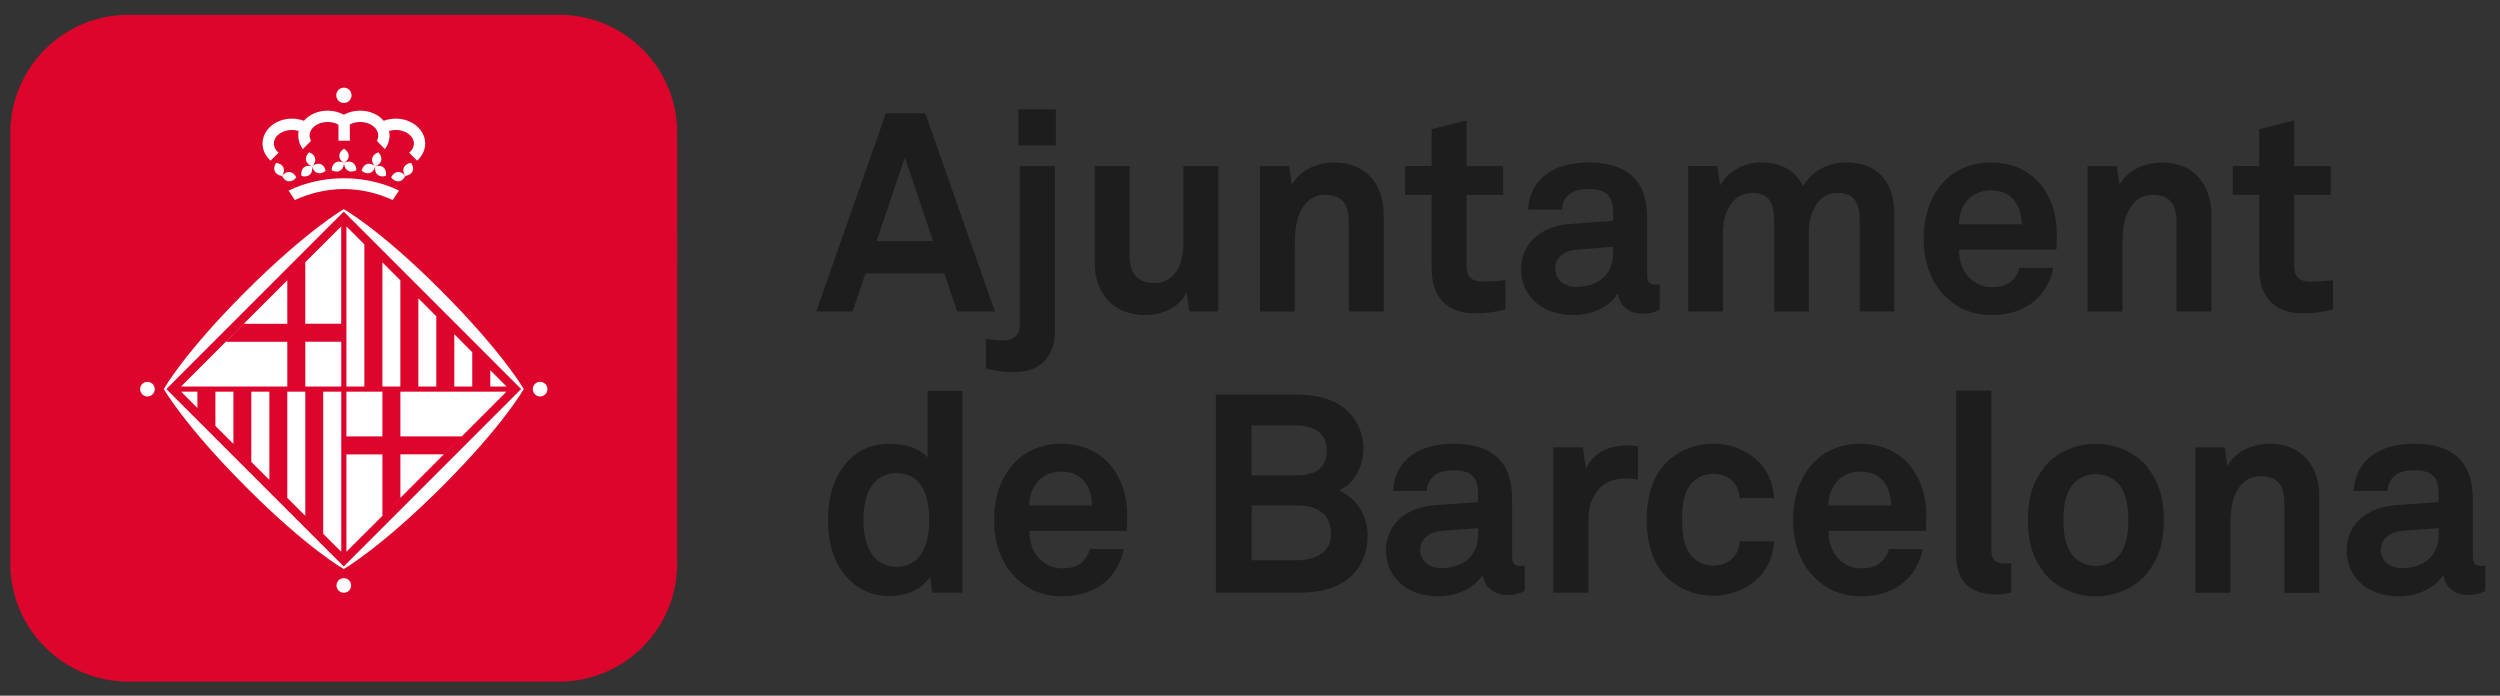
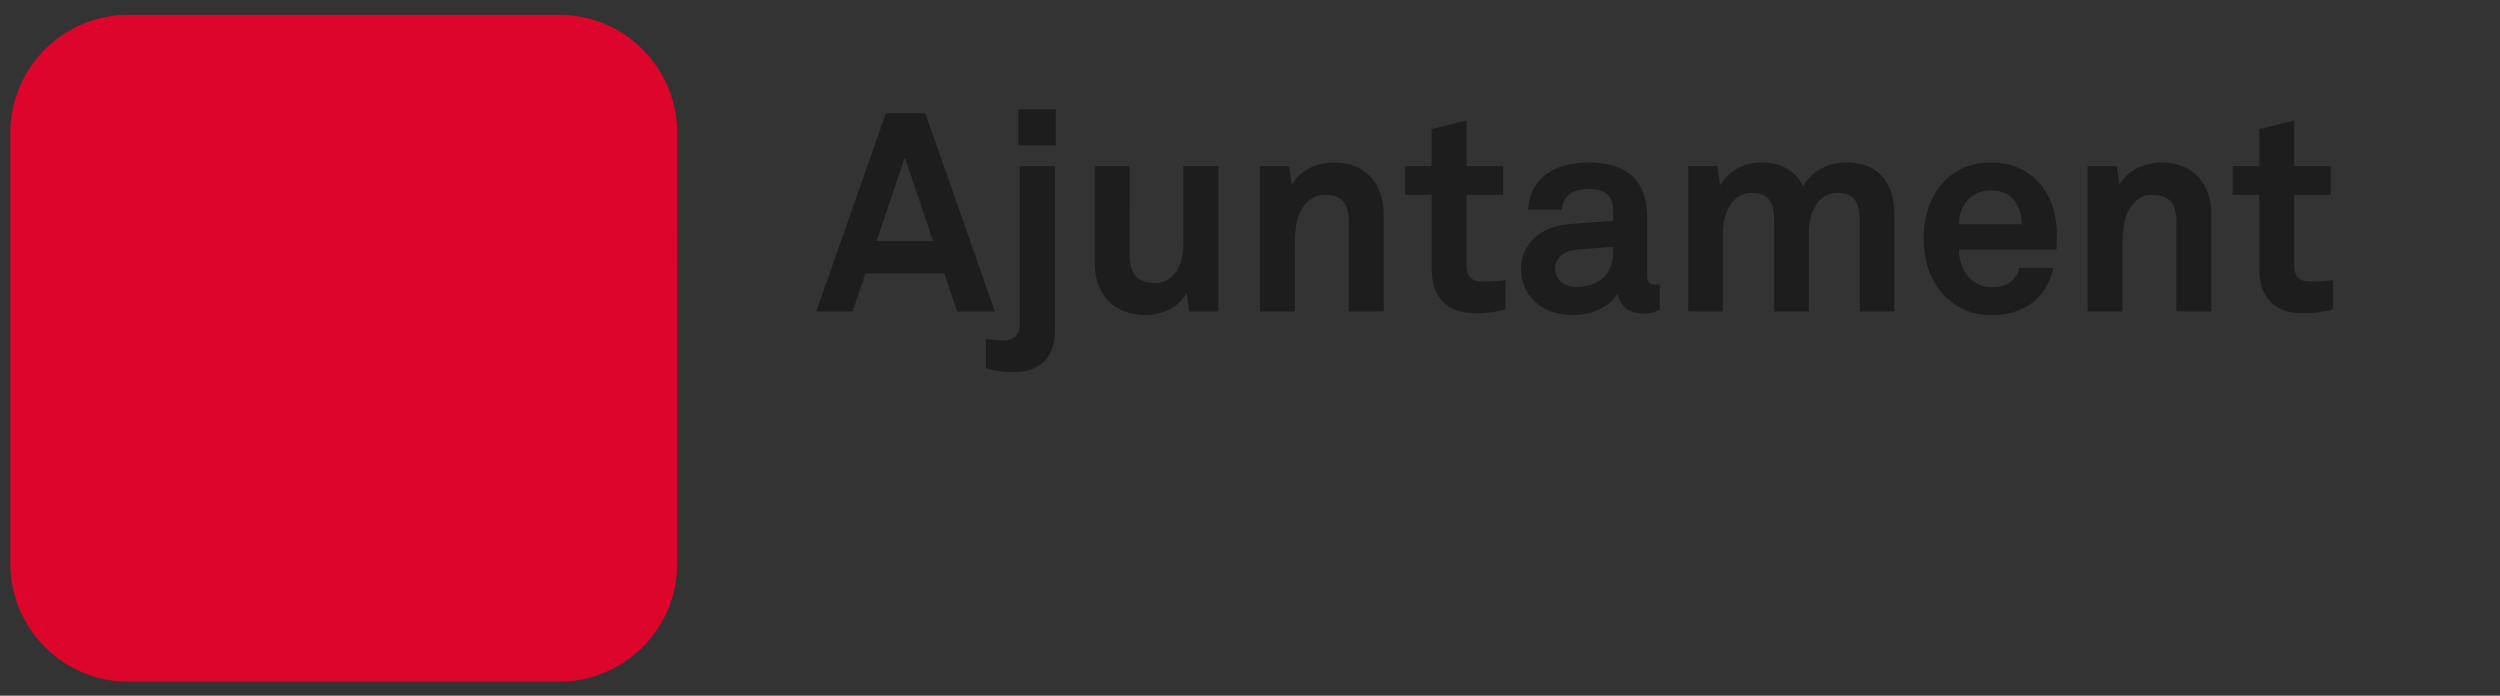
<svg xmlns="http://www.w3.org/2000/svg" version="1.0" id="Capa_1" x="0px" y="0px" viewBox="0 0 500 139.14" style="enable-background:new 0 0 500 139.14;" xml:space="preserve">
  <rect x="0" y="0" width="500" height="139.14" fill="#333333" stroke="none" />
  <style type="text/css">
	.st0{fill:#1D1D1D;}
	.st1{fill:#DD052B;}
	.st2{fill:#FFFFFF;}
</style>
  <g>
-     <path class="st0" d="M487.74,106.97c0,4.31-3.08,6.66-7.44,6.66c-2.18,0-4.14-1.4-4.14-3.64c0-2.35,2.07-3.64,4.2-3.81l7.39-0.56   V106.97z M497.07,118.21v-5.14c0,0-0.45,0.11-0.89,0.11c-1.17,0-1.62-0.5-1.62-1.85v-10.79c0-1.96-0.11-4.03-0.84-5.88   c-1.68-4.36-5.92-5.92-10.9-5.92c-6.49,0-11.69,2.91-12.08,9.44h6.76c0.17-2.68,2.07-4.14,5.31-4.14c3.97,0,4.92,1.85,4.92,4.59   v1.79l-8.56,0.62c-5.54,0.39-9.84,3.57-9.84,9.11c0,4.75,3.57,9.11,10.51,9.11c4.14,0,7.5-2.01,8.84-4.36   c0.22,2.18,1.9,4.08,4.92,4.08C495.28,118.99,495.9,118.71,497.07,118.21L497.07,118.21z M463.85,118.54v-19.4   c0-6.04-3.63-10.39-9.84-10.39c-3.36,0-6.83,1.4-8.56,4.47l-0.5-3.74h-5.86v29.07h6.98v-11.85c0-2.46-0.06-5.48,0.95-7.77   c0.95-2.13,2.57-3.69,5.04-3.69c3.69,0,4.81,2.07,4.81,5.48v17.84H463.85z M425.67,104.01c0,2.74-0.39,5.48-2.07,7.33   c-0.95,1.01-2.52,1.85-4.42,1.85s-3.47-0.84-4.42-1.85c-1.68-1.85-2.07-4.59-2.07-7.33c0-2.74,0.39-5.48,2.07-7.33   c0.95-1.01,2.52-1.85,4.42-1.85s3.47,0.84,4.42,1.85C425.28,98.53,425.67,101.27,425.67,104.01 M432.76,104.01   c0-4.92-1.23-8-3.41-10.74c-2.01-2.46-5.76-4.52-10.18-4.52c-4.42,0-8.17,2.07-10.18,4.52c-2.18,2.74-3.41,5.82-3.41,10.74   c0,4.92,1.23,8,3.41,10.74c2.01,2.46,5.76,4.52,10.18,4.52c4.42,0,8.16-2.07,10.18-4.52C431.54,112.01,432.76,108.93,432.76,104.01    M402.24,118.49v-5.86c-0.39,0-0.56,0.06-1.17,0.06c-2.41,0-2.8-1.12-2.8-2.79V78.12h-7.04v32.94c0,5.53,3.18,7.82,7.94,7.82   C400.56,118.88,400.84,118.77,402.24,118.49 M378.25,101.1h-12.58c0.06-1.9,0.5-3.25,1.51-4.54c1.01-1.34,2.74-2.24,4.87-2.24   c2.01,0,3.47,0.67,4.42,1.68C377.58,97.24,378.19,98.92,378.25,101.1 M385.24,104.23c0.11-3.63-0.39-6.93-2.52-10.12   c-2.41-3.63-6.32-5.36-10.63-5.36c-3.97,0-7.1,1.45-9.28,3.68c-2.79,2.85-4.19,6.99-4.19,11.63c0,4.75,1.56,8.84,4.47,11.63   c2.29,2.18,5.2,3.57,9.17,3.57c3.69,0,7.33-1.17,9.78-4.08c1.12-1.34,2.29-3.64,2.46-5.37h-6.71c-0.28,1.06-0.78,1.85-1.4,2.46   c-1.01,1.01-2.24,1.4-4.25,1.4c-1.9,0-3.3-0.84-4.31-1.79c-1.4-1.34-2.18-3.47-2.12-5.71h19.46   C385.18,105.57,385.24,104.23,385.24,104.23 M354.82,108.26h-6.88c-0.06,1.06-0.39,1.96-0.84,2.68c-0.84,1.29-2.35,2.18-4.47,2.18   c-1.9,0-3.3-0.84-4.25-1.85c-1.68-1.85-1.96-4.59-1.96-7.33c0-2.74,0.28-5.54,1.96-7.38c0.95-1.01,2.35-1.79,4.25-1.79   c2.12,0,3.63,0.9,4.47,2.18c0.45,0.73,0.78,1.62,0.84,2.68h6.88c-0.11-2.29-0.89-4.58-2.24-6.32c-2.01-2.51-5.54-4.58-9.95-4.58   c-4.42,0-8.11,2.12-10.12,4.58c-2.18,2.74-3.18,6.37-3.18,10.63c0,4.25,1.01,7.89,3.18,10.63c2.01,2.46,5.7,4.58,10.12,4.58   c4.42,0,7.94-2.07,9.95-4.58C353.93,112.84,354.71,110.55,354.82,108.26 M327.59,95.95v-6.7c-0.73-0.11-1.45-0.17-2.18-0.17   c-3.41,0-6.88,1.4-8.22,4.75l-0.62-4.36h-5.92v29.07h7.04V103.9c0-4.7,2.57-8.22,7.49-8.22C325.97,95.67,326.81,95.78,327.59,95.95    M295.61,106.97c0,4.31-3.08,6.66-7.44,6.66c-2.18,0-4.14-1.4-4.14-3.64c0-2.35,2.07-3.64,4.2-3.81l7.39-0.56V106.97z    M304.94,118.21v-5.14c0,0-0.45,0.11-0.89,0.11c-1.17,0-1.62-0.5-1.62-1.85v-10.79c0-1.96-0.11-4.03-0.84-5.88   c-1.68-4.36-5.92-5.92-10.9-5.92c-6.49,0-11.69,2.91-12.08,9.44h6.76c0.17-2.68,2.07-4.14,5.31-4.14c3.97,0,4.92,1.85,4.92,4.59   v1.79l-8.56,0.62c-5.54,0.39-9.84,3.57-9.84,9.11c0,4.75,3.57,9.11,10.51,9.11c4.14,0,7.5-2.01,8.84-4.36   c0.23,2.18,1.9,4.08,4.92,4.08C303.15,118.99,303.77,118.71,304.94,118.21L304.94,118.21z M266.2,106.83   c0,4.01-3.64,5.23-6.99,5.23h-8.89V101.1h9.12C263.23,101.1,266.2,102.6,266.2,106.83 M265.36,90.14c0,3.75-2.74,4.92-5.99,4.92   h-9.06V85.1h8.89C262.45,85.1,265.36,86.33,265.36,90.14 M273.52,107c0-3.67-1.96-7.18-5.7-8.92c3.35-1.51,4.86-5.14,4.86-8.39   c0-3.41-1.68-6.71-4.58-8.61c-2.68-1.73-5.98-2.18-9.17-2.18h-15.77v39.64h15.77c3.8,0,7.49-0.33,10.57-2.68   C272.34,113.68,273.52,110.5,273.52,107 M218.43,101.1h-12.58c0.06-1.9,0.5-3.25,1.51-4.54c1.01-1.34,2.74-2.24,4.86-2.24   c2.01,0,3.47,0.67,4.42,1.68C217.76,97.24,218.38,98.92,218.43,101.1 M225.43,104.23c0.11-3.63-0.39-6.93-2.52-10.12   c-2.41-3.63-6.32-5.36-10.62-5.36c-3.97,0-7.1,1.45-9.28,3.68c-2.79,2.85-4.19,6.99-4.19,11.63c0,4.75,1.56,8.84,4.47,11.63   c2.29,2.18,5.2,3.57,9.17,3.57c3.69,0,7.32-1.17,9.78-4.08c1.12-1.34,2.29-3.64,2.46-5.37h-6.71c-0.28,1.06-0.79,1.85-1.4,2.46   c-1,1.01-2.24,1.4-4.25,1.4c-1.9,0-3.3-0.84-4.31-1.79c-1.4-1.34-2.18-3.47-2.13-5.71h19.46   C225.37,105.57,225.43,104.23,225.43,104.23 M185.84,103.95c0,4.2-1.12,9.4-6.6,9.4c-2.18,0-3.69-1.01-4.7-2.29   c-1.45-1.9-1.85-4.59-1.85-7.1c0-2.52,0.39-5.15,1.85-7.05c1.01-1.29,2.52-2.29,4.7-2.29C184.72,94.61,185.84,99.76,185.84,103.95    M192.49,118.54V78.18h-6.98v13.31c-1.23-1.51-3.92-2.74-7.61-2.74c-2.97,0-5.32,0.89-7.1,2.35c-3.46,2.85-5.19,7.26-5.19,12.97   c0,5.48,1.68,9.84,5.14,12.69c1.79,1.46,4.19,2.46,7.1,2.46c3.19,0,6.43-1.17,8.17-3.86l0.45,3.18H192.49z" />
    <path class="st0" d="M466.6,61.9v-5.87c-1.9,0.22-3.07,0.28-4.53,0.28c-2.24,0-3.24-0.95-3.24-3.19V38.97h7.32v-5.75h-7.32v-9.12   l-6.98,1.73v7.38h-5.31v5.75h5.31v14.77c0,5.59,2.91,8.94,8.77,8.94C462.69,62.68,464.64,62.4,466.6,61.9 M442.28,62.29v-19.4   c0-6.04-3.63-10.39-9.84-10.39c-3.36,0-6.83,1.4-8.56,4.47l-0.5-3.74h-5.87v29.07h6.98V50.44c0-2.46-0.06-5.48,0.95-7.77   c0.95-2.13,2.58-3.7,5.04-3.7c3.69,0,4.81,2.07,4.81,5.48v17.84H442.28z M404.36,44.85h-12.58c0.06-1.9,0.5-3.25,1.51-4.53   c1.01-1.34,2.74-2.24,4.87-2.24c2.01,0,3.47,0.67,4.42,1.68C403.69,40.99,404.31,42.67,404.36,44.85 M411.35,47.98   c0.11-3.63-0.39-6.93-2.52-10.12c-2.41-3.63-6.32-5.36-10.63-5.36c-3.97,0-7.1,1.45-9.28,3.69c-2.79,2.85-4.19,6.99-4.19,11.63   c0,4.75,1.56,8.84,4.47,11.63c2.29,2.18,5.2,3.57,9.17,3.57c3.69,0,7.33-1.17,9.79-4.08c1.12-1.34,2.29-3.63,2.46-5.37h-6.71   c-0.28,1.06-0.78,1.85-1.4,2.46c-1.01,1.01-2.24,1.4-4.25,1.4c-1.9,0-3.3-0.84-4.31-1.79c-1.4-1.34-2.18-3.47-2.12-5.71h19.46   C411.3,49.32,411.35,47.98,411.35,47.98 M378.86,62.29V42.66c0-6.04-3.24-10.17-9.44-10.17c-3.92,0-7.05,1.73-8.79,4.75   c-1.45-2.96-4.24-4.75-8.33-4.75c-3.86,0-6.66,1.9-8.28,4.58l-0.56-3.85h-5.81v29.07h6.93V46.42c0-3.64,1.79-7.83,5.77-7.83   c3.52,0,4.48,2.07,4.48,5.65v18.06h6.93V46.41c0-3.64,1.73-7.83,5.71-7.83c3.52,0,4.48,2.07,4.48,5.65v18.06H378.86z M322.61,50.72   c0,4.31-3.08,6.66-7.44,6.66c-2.18,0-4.14-1.4-4.14-3.64c0-2.35,2.07-3.64,4.2-3.81l7.39-0.56V50.72z M331.95,61.96v-5.14   c0,0-0.45,0.11-0.89,0.11c-1.17,0-1.62-0.5-1.62-1.85V44.29c0-1.96-0.11-4.03-0.84-5.88c-1.68-4.36-5.92-5.92-10.9-5.92   c-6.49,0-11.69,2.91-12.08,9.44h6.76c0.17-2.68,2.07-4.14,5.32-4.14c3.97,0,4.92,1.85,4.92,4.59v1.79l-8.56,0.62   c-5.54,0.39-9.84,3.57-9.84,9.11c0,4.75,3.57,9.11,10.51,9.11c4.14,0,7.5-2.01,8.84-4.36c0.22,2.18,1.9,4.08,4.92,4.08   C330.16,62.74,330.77,62.46,331.95,61.96L331.95,61.96z M301.08,61.9v-5.87c-1.9,0.22-3.08,0.28-4.53,0.28   c-2.24,0-3.24-0.95-3.24-3.19V38.97h7.33v-5.75h-7.33v-9.12l-6.98,1.73v7.38h-5.31v5.75h5.31v14.77c0,5.59,2.9,8.94,8.77,8.94   C297.16,62.68,299.12,62.4,301.08,61.9 M276.75,62.29v-19.4c0-6.04-3.63-10.39-9.84-10.39c-3.36,0-6.83,1.4-8.56,4.47l-0.5-3.74   h-5.87v29.07h6.98V50.44c0-2.46-0.06-5.48,0.95-7.77c0.95-2.13,2.57-3.7,5.04-3.7c3.69,0,4.81,2.07,4.81,5.48v17.84H276.75z    M243.65,62.29V33.22h-6.98V48.6c0,2.35-0.45,4.98-2.13,6.54c-0.84,0.84-1.96,1.46-3.58,1.46c-3.69,0-5.04-2.13-5.04-5.54V33.22   h-6.98v19.4c0,6.2,3.85,10.39,10.06,10.39c3.69,0,6.94-1.68,8.34-4.52l0.5,3.8H243.65z M210.99,66.33V33.22h-7.04v31.76   c0,1.96-1.17,3.13-3.36,3.13c-1.06,0-1.34-0.11-3.41-0.34v5.92c1.29,0.33,2.29,0.5,3.19,0.61c0.89,0.11,1.68,0.11,2.46,0.11   C208.03,74.43,210.99,71.3,210.99,66.33 M211.16,21.87h-7.49v7.21h7.49V21.87z M186.62,48.21h-11.3l5.65-16.72L186.62,48.21z    M198.98,62.29l-13.92-39.64h-7.88l-13.93,39.64h7.27l2.57-7.61h15.77l2.57,7.61H198.98z" />
    <path class="st1" d="M111.81,2.96c13.06,0,23.63,10.58,23.63,23.63l-0.01,86.12c0.01,13.04-10.57,23.62-23.62,23.62H25.7   c-13.05,0.01-23.62-10.58-23.63-23.62l0-86.12c0-13.05,10.58-23.63,23.62-23.63H111.81z" />
-     <path class="st2" d="M67.87,31.17c0-0.58,0.36-1.08,0.93-1.44c0.57,0.36,0.94,0.86,0.94,1.44c0,0.56-0.37,1.06-0.94,1.43   C68.23,32.23,67.87,31.74,67.87,31.17 M69.58,34.12c-0.49-0.28-0.75-0.85-0.78-1.52c0.59-0.32,1.21-0.38,1.71-0.09   c0.49,0.29,0.75,0.85,0.78,1.53C70.69,34.35,70.06,34.42,69.58,34.12 M68.02,34.12c0.49-0.28,0.76-0.85,0.78-1.52   c-0.59-0.32-1.22-0.38-1.7-0.09c-0.49,0.29-0.75,0.85-0.78,1.53C66.91,34.35,67.53,34.42,68.02,34.12 M74.44,31.67   c0.12-0.56,0.58-0.98,1.22-1.21c0.47,0.47,0.7,1.05,0.59,1.6c-0.12,0.55-0.57,0.98-1.21,1.21C74.57,32.8,74.3,32.22,74.44,31.67    M75.49,34.93c-0.42-0.39-0.56-1-0.44-1.67c0.66-0.18,1.28-0.11,1.69,0.27c0.41,0.39,0.56,1,0.43,1.66   C76.53,35.38,75.91,35.29,75.49,34.93 M73.97,34.59c0.55-0.17,0.92-0.66,1.08-1.33c-0.51-0.43-1.11-0.61-1.64-0.46   c-0.56,0.19-0.92,0.68-1.09,1.35C72.84,34.58,73.43,34.77,73.97,34.59 M80.78,33.49c0.25-0.51,0.78-0.83,1.44-0.92   c0.39,0.55,0.51,1.17,0.28,1.69c-0.24,0.51-0.78,0.84-1.44,0.93C80.68,34.62,80.55,34.02,80.78,33.49 M79.73,36.27   c0.58-0.06,1.04-0.47,1.33-1.08c-0.4-0.54-0.96-0.85-1.53-0.79c-0.56,0.07-1.03,0.48-1.31,1.08C78.63,36.02,79.17,36.3,79.73,36.27    M63.03,31.67c-0.11-0.56-0.55-0.98-1.2-1.21c-0.5,0.47-0.74,1.05-0.62,1.6c0.12,0.55,0.58,0.98,1.21,1.21   C62.91,32.8,63.15,32.22,63.03,31.67 M61.97,34.93c0.42-0.39,0.56-1,0.44-1.67c-0.64-0.18-1.27-0.11-1.68,0.27   c-0.43,0.39-0.56,1-0.44,1.66C60.93,35.38,61.55,35.29,61.97,34.93 M63.5,34.59c-0.55-0.17-0.92-0.66-1.09-1.33   c0.51-0.43,1.12-0.61,1.66-0.46c0.54,0.19,0.92,0.68,1.07,1.35C64.63,34.58,64.04,34.77,63.5,34.59 M56.67,33.49   c-0.22-0.51-0.76-0.83-1.44-0.92c-0.38,0.55-0.5,1.17-0.26,1.69c0.23,0.51,0.75,0.84,1.43,0.93   C56.78,34.62,56.91,34.02,56.67,33.49 M57.74,36.27c-0.57-0.06-1.03-0.47-1.34-1.08c0.41-0.54,0.96-0.85,1.52-0.79   c0.57,0.07,1.05,0.48,1.34,1.08C58.84,36.02,58.3,36.3,57.74,36.27 M67.25,19.07c0-0.85,0.67-1.54,1.53-1.54   c0.84,0,1.53,0.68,1.53,1.54c0,0.84-0.69,1.52-1.53,1.52C67.92,20.59,67.25,19.91,67.25,19.07 M57.71,38.11l1.26,1.9   c2.85-1.32,6.24-2.2,9.77-2.2c3.57,0,6.94,0.88,9.8,2.2l1.26-1.9c-3.22-1.55-6.99-2.46-11.02-2.46   C64.77,35.65,60.97,36.55,57.71,38.11 M59.74,26.19c-0.44-0.13-0.88-0.2-1.34-0.2c-2.02,0-3.63,1.23-3.63,2.71   c0,0.71,0.36,1.35,0.94,1.85l-1.59,1.58c-1-0.89-1.61-2.1-1.61-3.42c0-2.76,2.63-4.98,5.89-4.98c0.83,0,1.64,0.15,2.38,0.43   c1.06-1.23,2.8-2.03,4.73-2.03c1.2,0,2.32,0.29,3.25,0.82c0.94-0.53,2.07-0.82,3.26-0.82c1.95,0,3.67,0.79,4.73,2.03   c0.73-0.28,1.54-0.43,2.4-0.43c3.25,0,5.89,2.22,5.89,4.98c0,1.32-0.63,2.53-1.62,3.42l-1.58-1.58c0.58-0.5,0.94-1.14,0.94-1.85   c0-1.49-1.62-2.71-3.62-2.71c-0.48,0-0.92,0.07-1.35,0.2c0.07,0.3,0.1,0.61,0.1,0.93c0,0.98-0.33,1.91-0.92,2.7l-1.62-1.63   c0.2-0.34,0.28-0.69,0.28-1.07c0-1.52-1.61-2.73-3.61-2.73c-0.76,0-1.49,0.19-2.07,0.49v3.27h-2.27v-3.21   c-0.59-0.35-1.35-0.55-2.17-0.55c-1.99,0-3.61,1.21-3.61,2.73c0,0.37,0.11,0.72,0.28,1.07l-1.63,1.63   c-0.59-0.78-0.91-1.71-0.91-2.7C59.63,26.8,59.66,26.5,59.74,26.19 M67.3,117.08c0-0.8,0.66-1.45,1.46-1.45   c0.81,0,1.46,0.66,1.46,1.45c0,0.82-0.64,1.47-1.46,1.47C67.96,118.55,67.3,117.91,67.3,117.08 M28.02,77.83   c0-0.82,0.66-1.46,1.46-1.46c0.81,0,1.47,0.64,1.47,1.46c0,0.8-0.66,1.47-1.47,1.47C28.69,79.29,28.02,78.62,28.02,77.83    M106.56,77.83c0-0.82,0.65-1.46,1.46-1.46c0.8,0,1.47,0.64,1.47,1.46c0,0.8-0.67,1.47-1.47,1.47   C107.21,79.29,106.56,78.62,106.56,77.83 M68.25,77.3h-7.19v-8.95h7.19V77.3z M61.05,52.45l7.19-7.17v19.47h-7.19V52.45z    M36.22,77.3l21.24-21.25v8.71h-8.68l-3.59,3.6h12.27v8.95H36.22z M101.3,78.33l-24.82,24.84l-7.2,7.18V90.88h7.2v12.29l3.6-3.62   v-8.68h8.67l3.6-3.59H80.08v-8.95H101.3z M69.28,78.33h7.2v8.95h-7.2V78.33z M64.64,106.76V78.33h3.61v32.02L64.64,106.76z    M57.46,99.58V78.33h3.6v24.84L57.46,99.58z M50.26,92.38V78.33h3.61v17.64L50.26,92.38z M43.08,85.19v-6.86h3.6v10.45L43.08,85.19   z M36.22,78.33h3.26v3.27L36.22,78.33z M72.87,48.87V77.3h-3.59V45.28L72.87,48.87z M80.07,56.06V77.3h-3.59V52.47L80.07,56.06z    M87.26,63.26V77.3h-3.59V59.66L87.26,63.26z M94.45,70.45v6.85h-3.59V66.84L94.45,70.45z M101.3,77.3h-3.24v-3.26L101.3,77.3z    M104.75,77.81c0,0-3.97,7.12-16.22,19.39c-12.44,12.42-19.78,16.6-19.78,16.6s-7.12-3.96-19.38-16.23   C36.93,85.14,32.76,77.81,32.76,77.81S36.74,70.69,49,58.43c12.43-12.42,19.75-16.59,19.75-16.59s7.14,3.94,19.39,16.21   C100.56,70.47,104.75,77.81,104.75,77.81 M68.75,113.29l35.48-35.48L68.75,42.32L33.27,77.81L68.75,113.29z M104.75,77.81   c0,0-3.97,7.12-16.22,19.39c-12.44,12.42-19.78,16.6-19.78,16.6s-7.12-3.96-19.38-16.23C36.93,85.14,32.76,77.81,32.76,77.81   S36.74,70.69,49,58.43c12.43-12.42,19.75-16.59,19.75-16.59s7.14,3.94,19.39,16.21C100.56,70.47,104.75,77.81,104.75,77.81    M68.75,113.29l35.48-35.48L68.75,42.32L33.27,77.81L68.75,113.29z" />
  </g>
</svg>